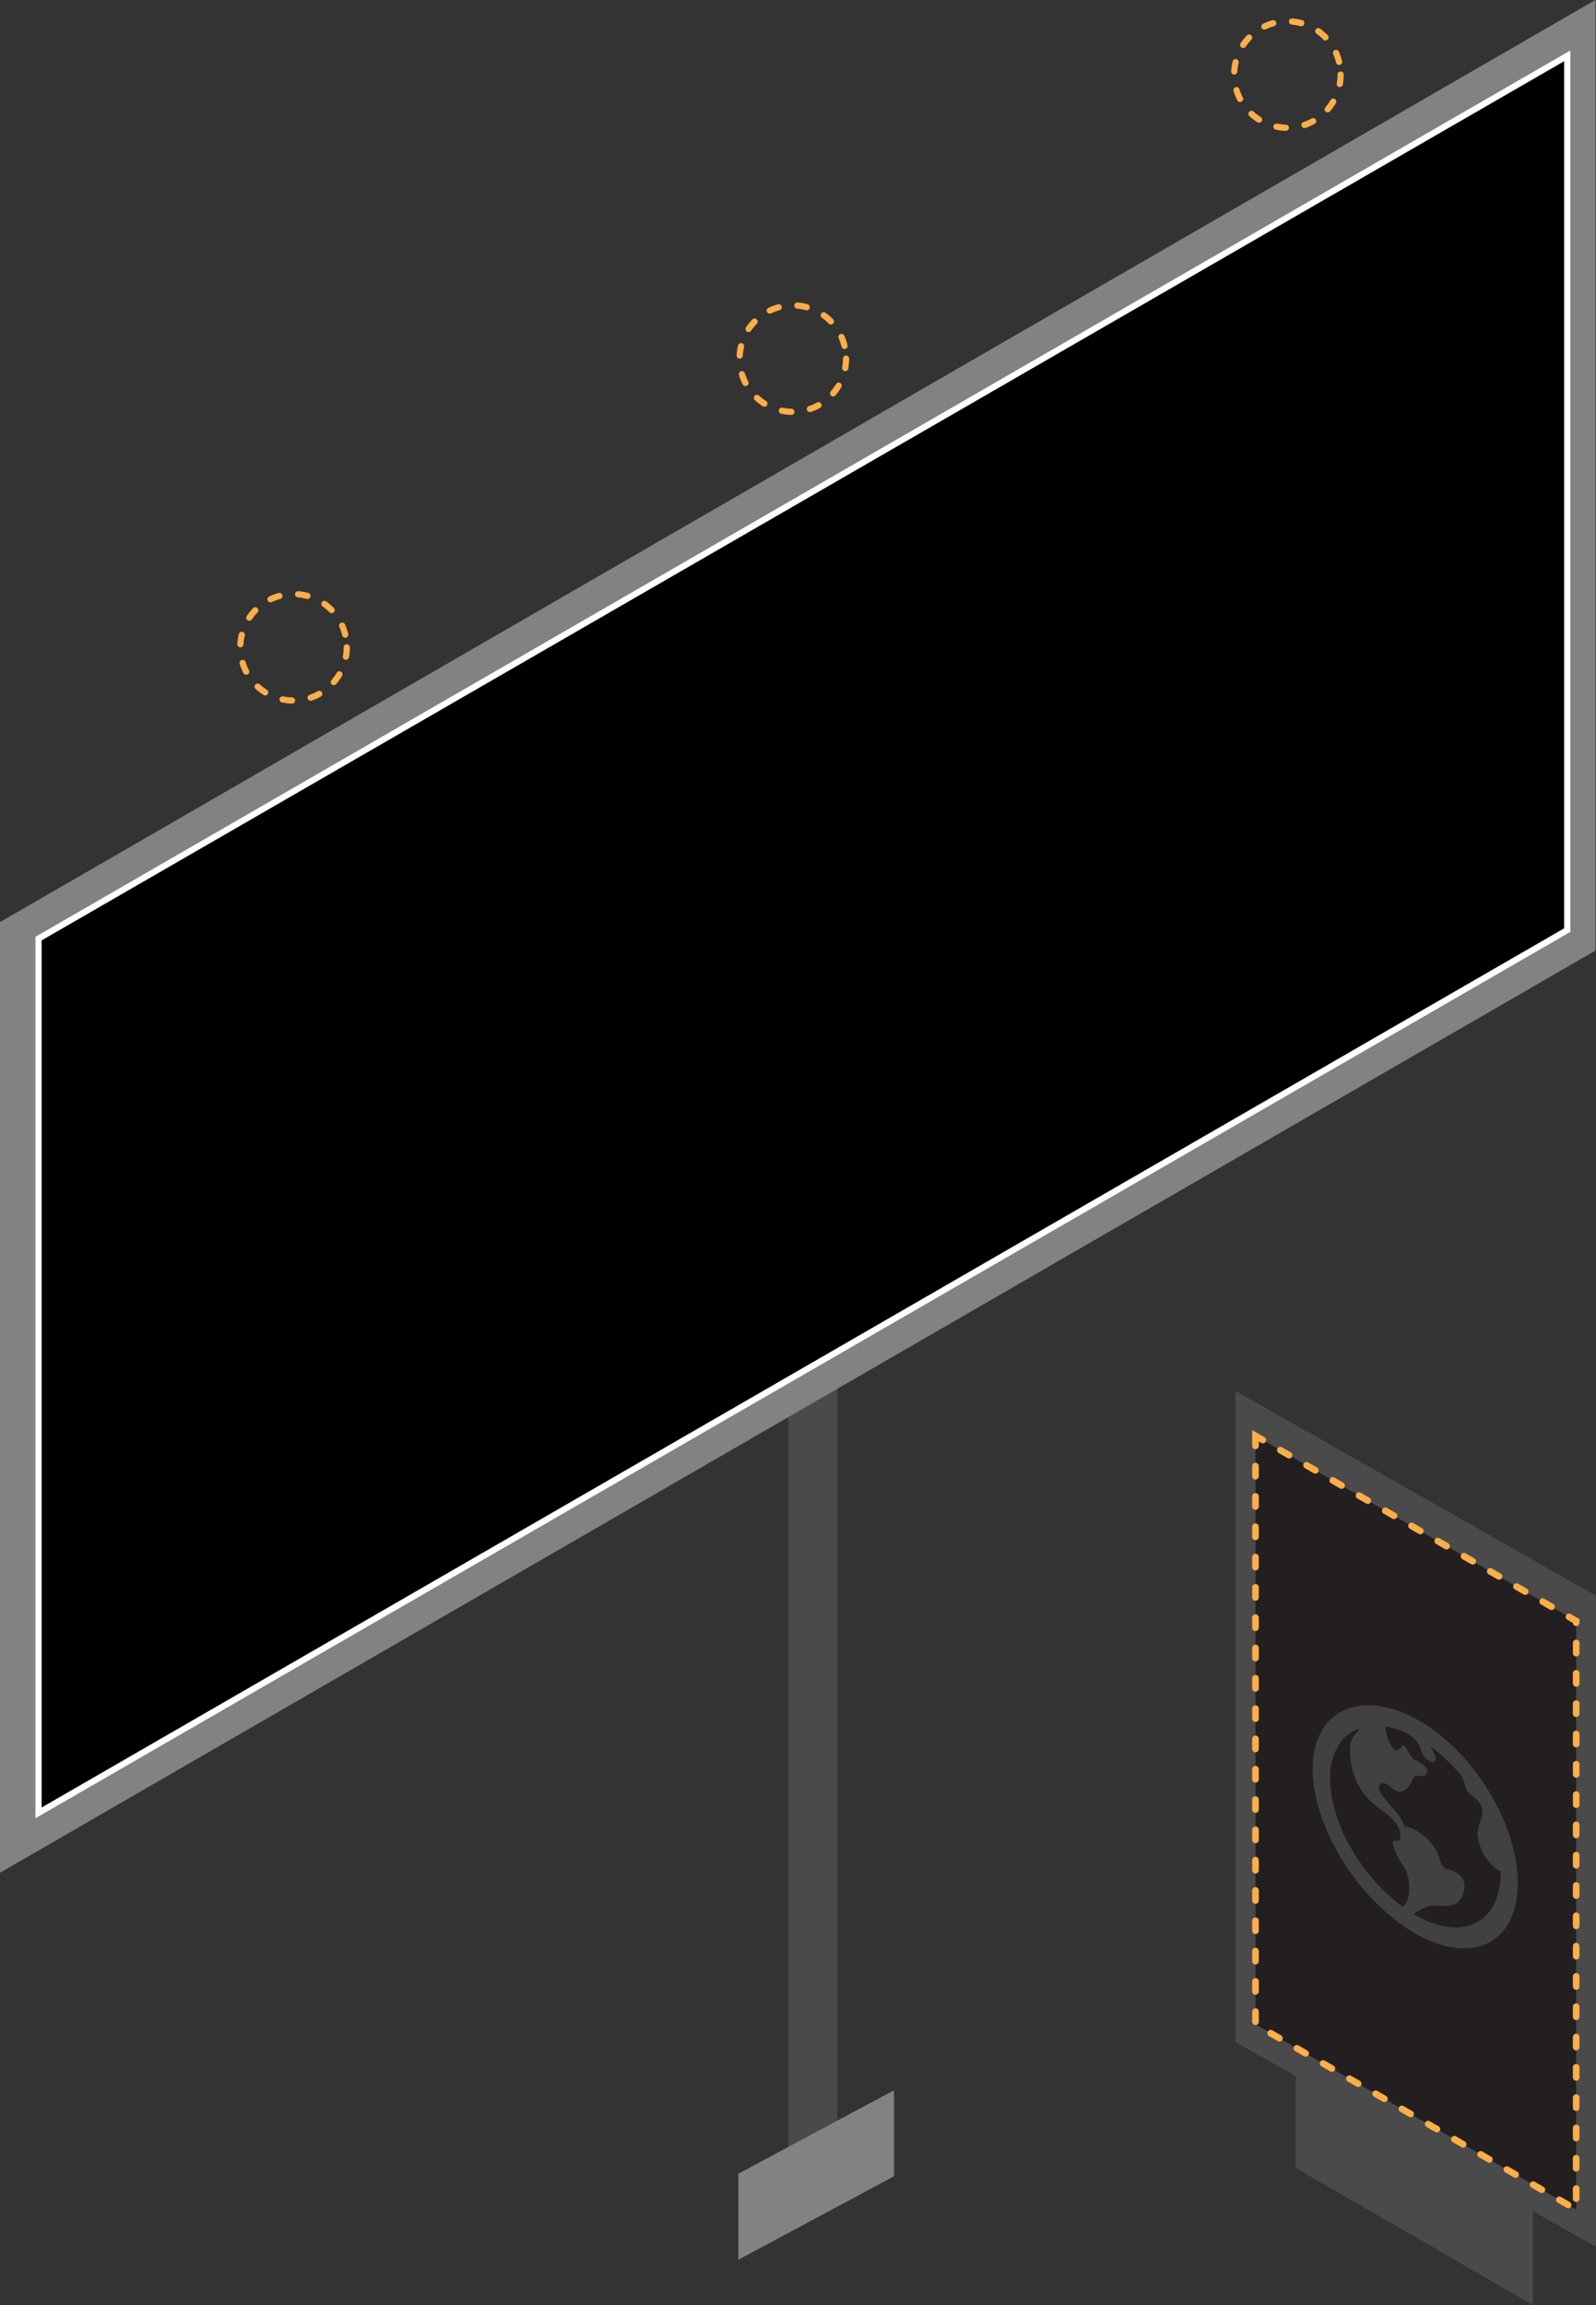
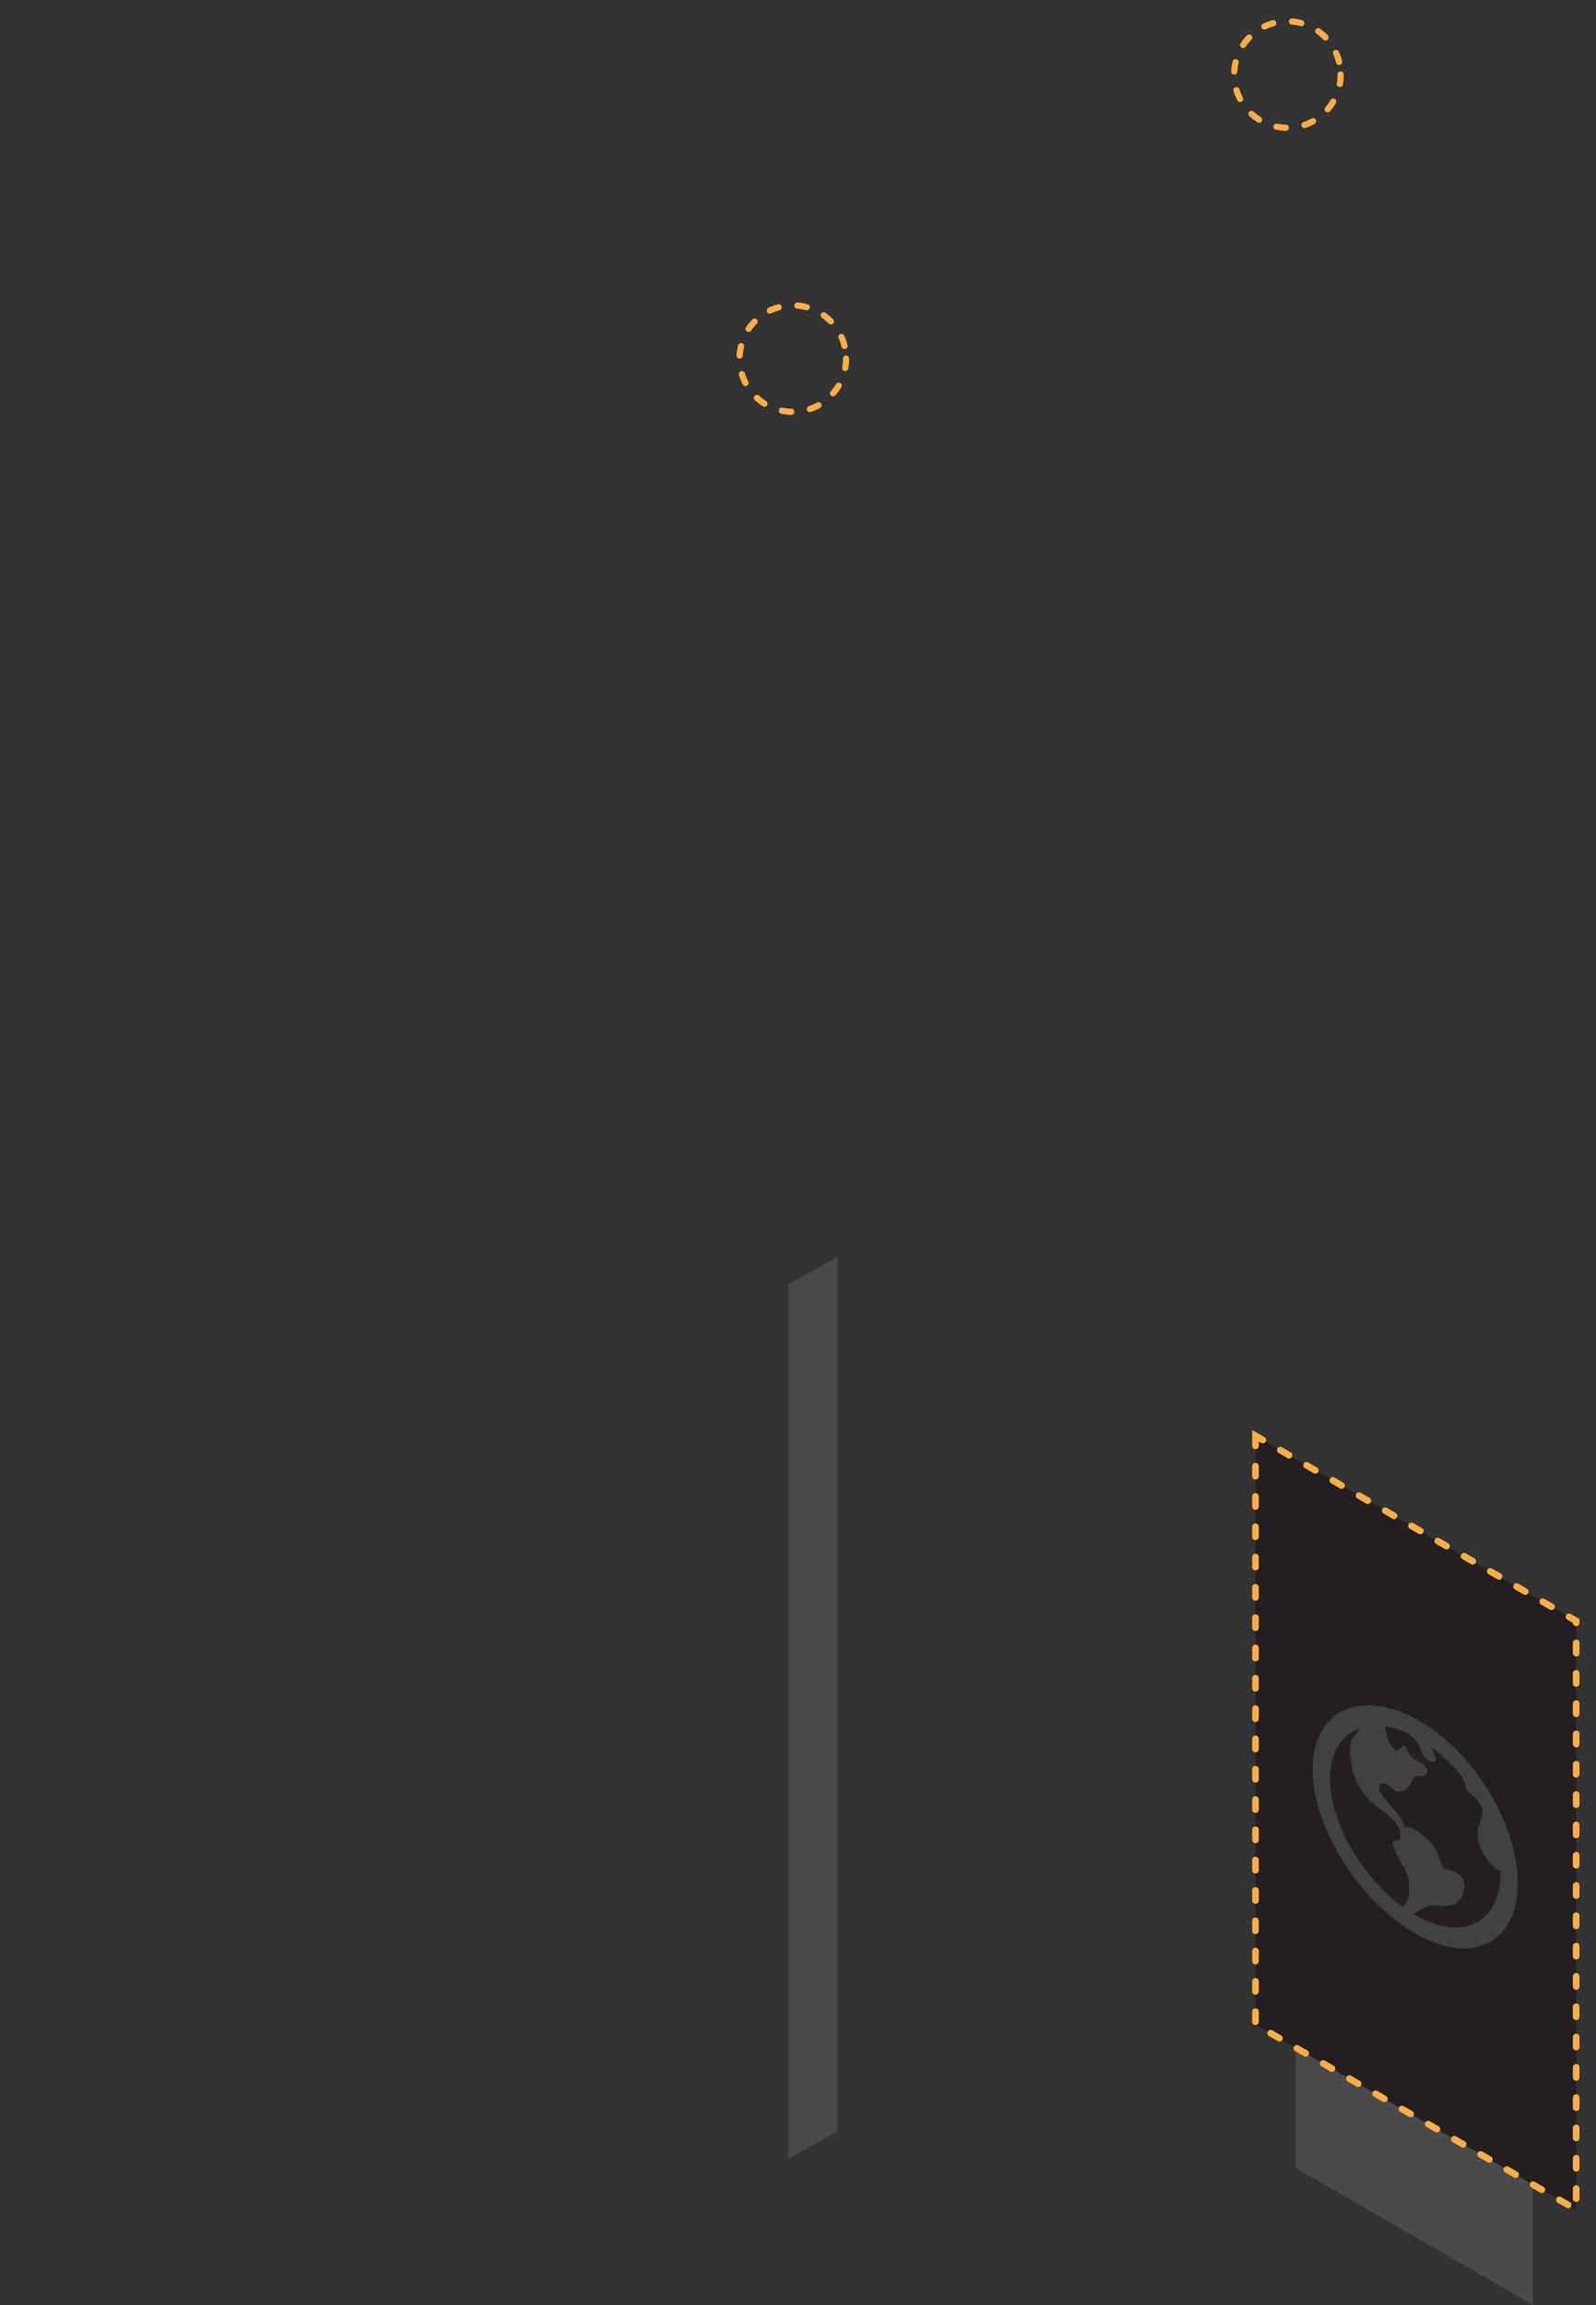
<svg xmlns="http://www.w3.org/2000/svg" viewBox="0 0 257.55 371.9">
  <rect x="0" y="0" width="257.55" height="371.9" fill="#333333" stroke="none" />
  <defs>
    <style>.cls-1{fill:#4a4a4a;}.cls-2{fill:none;stroke-dasharray:1.53 3.05;}.cls-2,.cls-5{stroke:#fbae49;stroke-linecap:round;}.cls-2,.cls-4,.cls-5{stroke-miterlimit:10;}.cls-3{fill:#828282;}.cls-4{stroke:#fff;}.cls-5{fill:#231f20;stroke-width:1.07px;stroke-dasharray:1.63 3.26;}.cls-6{fill:#414141;}</style>
  </defs>
  <g id="Layer_2" data-name="Layer 2">
    <g id="Layer_1-2" data-name="Layer 1">
      <polygon class="cls-1" points="135.14 343.88 127.22 348.29 127.22 207.23 135.14 202.82 135.14 343.88" />
-       <circle class="cls-2" cx="47.37" cy="104.44" r="8.59" />
      <circle class="cls-2" cx="127.94" cy="57.86" r="8.59" />
      <circle class="cls-2" cx="207.75" cy="12.03" r="8.59" />
-       <polygon class="cls-3" points="257.45 153.38 0 302.16 0 148.78 257.45 0 257.45 153.38" />
      <polygon class="cls-1" points="209.11 314.56 209.11 349.8 247.38 371.9 247.38 336.65 209.11 314.56" />
-       <polygon class="cls-3" points="144.27 351.13 119.15 364.6 119.15 350.72 144.27 337.25 144.27 351.13" />
-       <polygon class="cls-4" points="252.91 150.07 6.22 292.5 6.22 151.44 252.91 9.01 252.91 150.07" />
-       <polygon class="cls-1" points="199.4 224.42 199.4 329.48 257.55 362.53 257.55 257.47 199.4 224.42" />
      <polygon class="cls-5" points="202.6 231.66 202.6 326.63 254.35 356.5 254.35 261.54 202.6 231.66" />
      <path class="cls-6" d="M228.34,277.26c-9.11-4.82-16.51-1.14-16.51,8.21s7.44,21.25,16.58,26.5,16.55,1.58,16.51-8.21S237.44,282.09,228.34,277.26ZM214.64,287c0-4.27,1.85-7.1,4.76-8.13a3,3,0,0,1-.49.71c-.67.79-1.22,1.34-1,3.78a11.14,11.14,0,0,0,1.62,5.22,10.81,10.81,0,0,0,3,3.14c1.28,1.08,2.1,1.4,3.13,3.11a3,3,0,0,1,.31,1.78c-.1.39-.35.47-.87.38-.87-.14,0,2,1.43,4.21,1.21,1.89,1.24,5.57-.22,6.4C219.7,302.82,214.65,294.08,214.64,287Zm13.76,22-.27-.16a7,7,0,0,1,2.93-1.4c1.27,0,3.41.43,4.4-.74s1.36-3.31-.16-4.36-2.06-.4-2.63-1.47-.4-1.87-1.71-3.49a9.15,9.15,0,0,0-3.09-2.38,3.44,3.44,0,0,0-1.15-.22,8.42,8.42,0,0,0-.79-1.55c-1-1.58-3.5-3.69-3.39-4.78.08-.82.74-1.17,2.16.12s2.68,0,3.19-1.37,1.56-.13,2.26-.94-.57-1.72-1.7-2.26-1.49-2.58-2-2.33-1.09,1.42-1.77.24a7,7,0,0,1-1.15-3.37,13.37,13.37,0,0,1,3.36,1,6.12,6.12,0,0,1,2,1.81,12.62,12.62,0,0,1,.61,1.5c.6,1.31,1.56,1.49,1.85,1.44.61-.1.25-1.31-.55-2.53a26.9,26.9,0,0,1,5,4.72,5.78,5.78,0,0,1,.65,1.61c.36,1.62,1.28,1.29,2.42,3s-.91,3.5-.34,5.62a8.16,8.16,0,0,0,2.78,4.7,2.86,2.86,0,0,0,.85.5v.27C242.14,310.3,236,313.35,228.4,309Z" />
    </g>
  </g>
</svg>